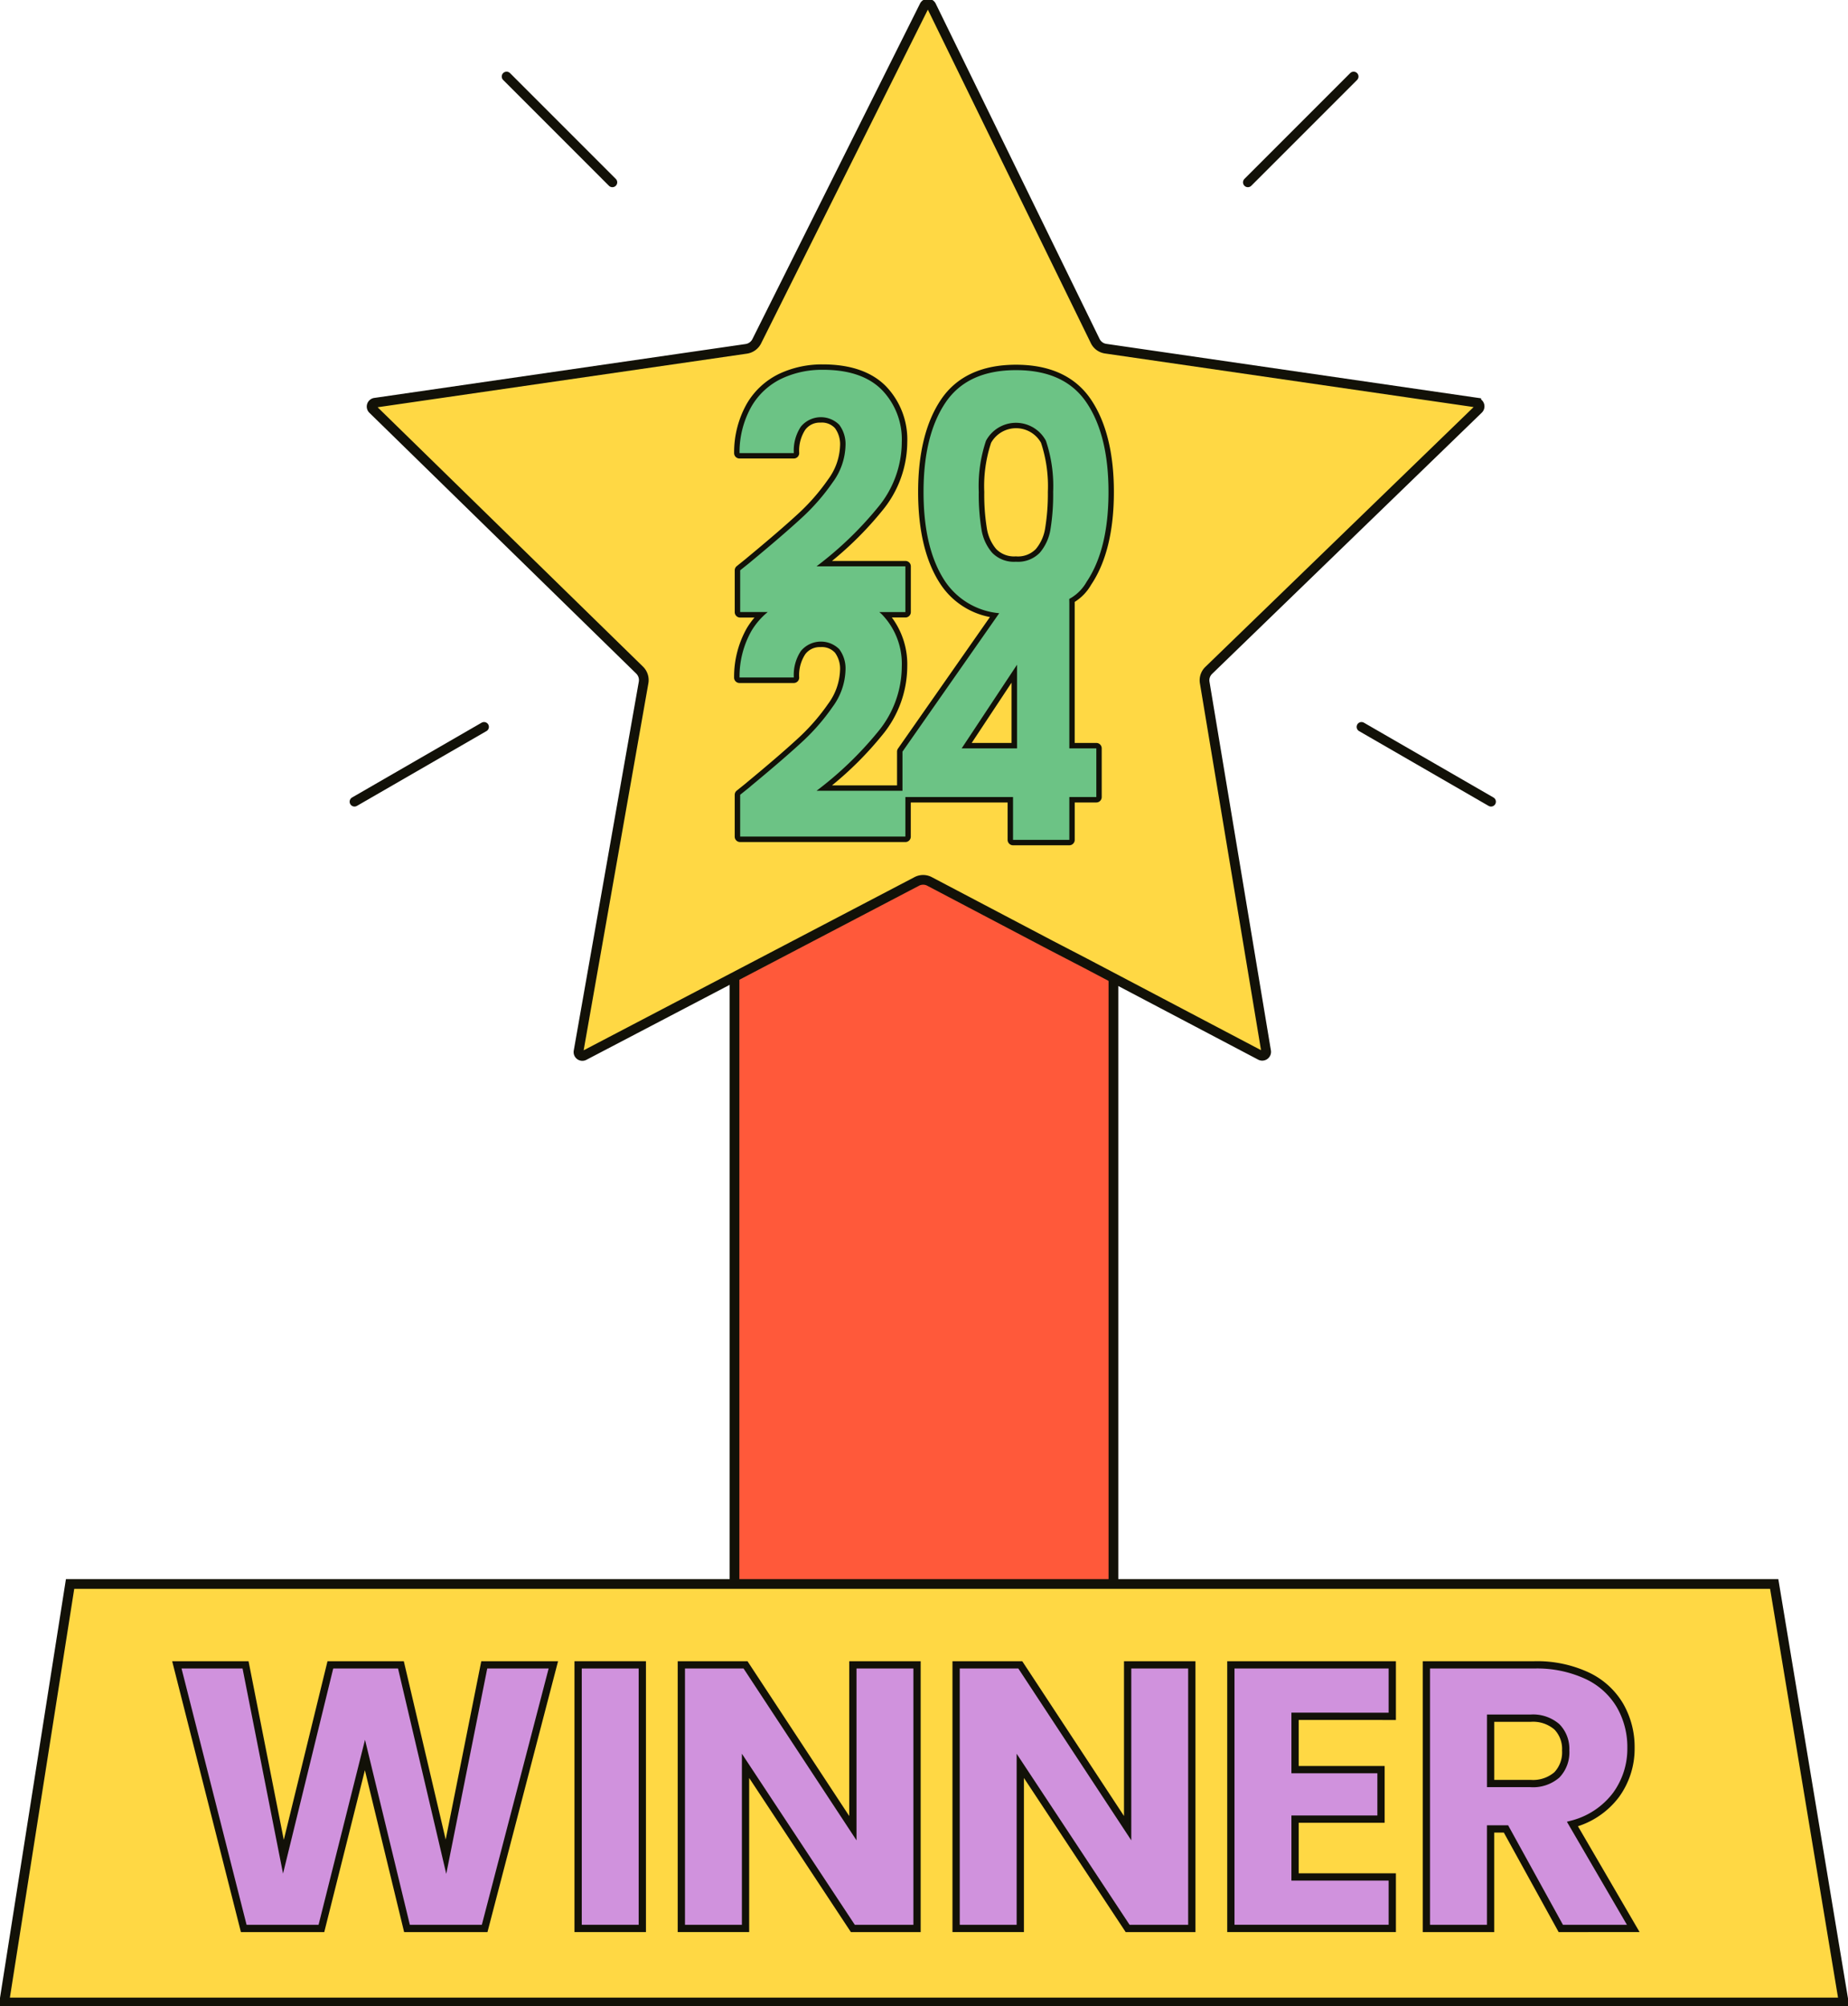
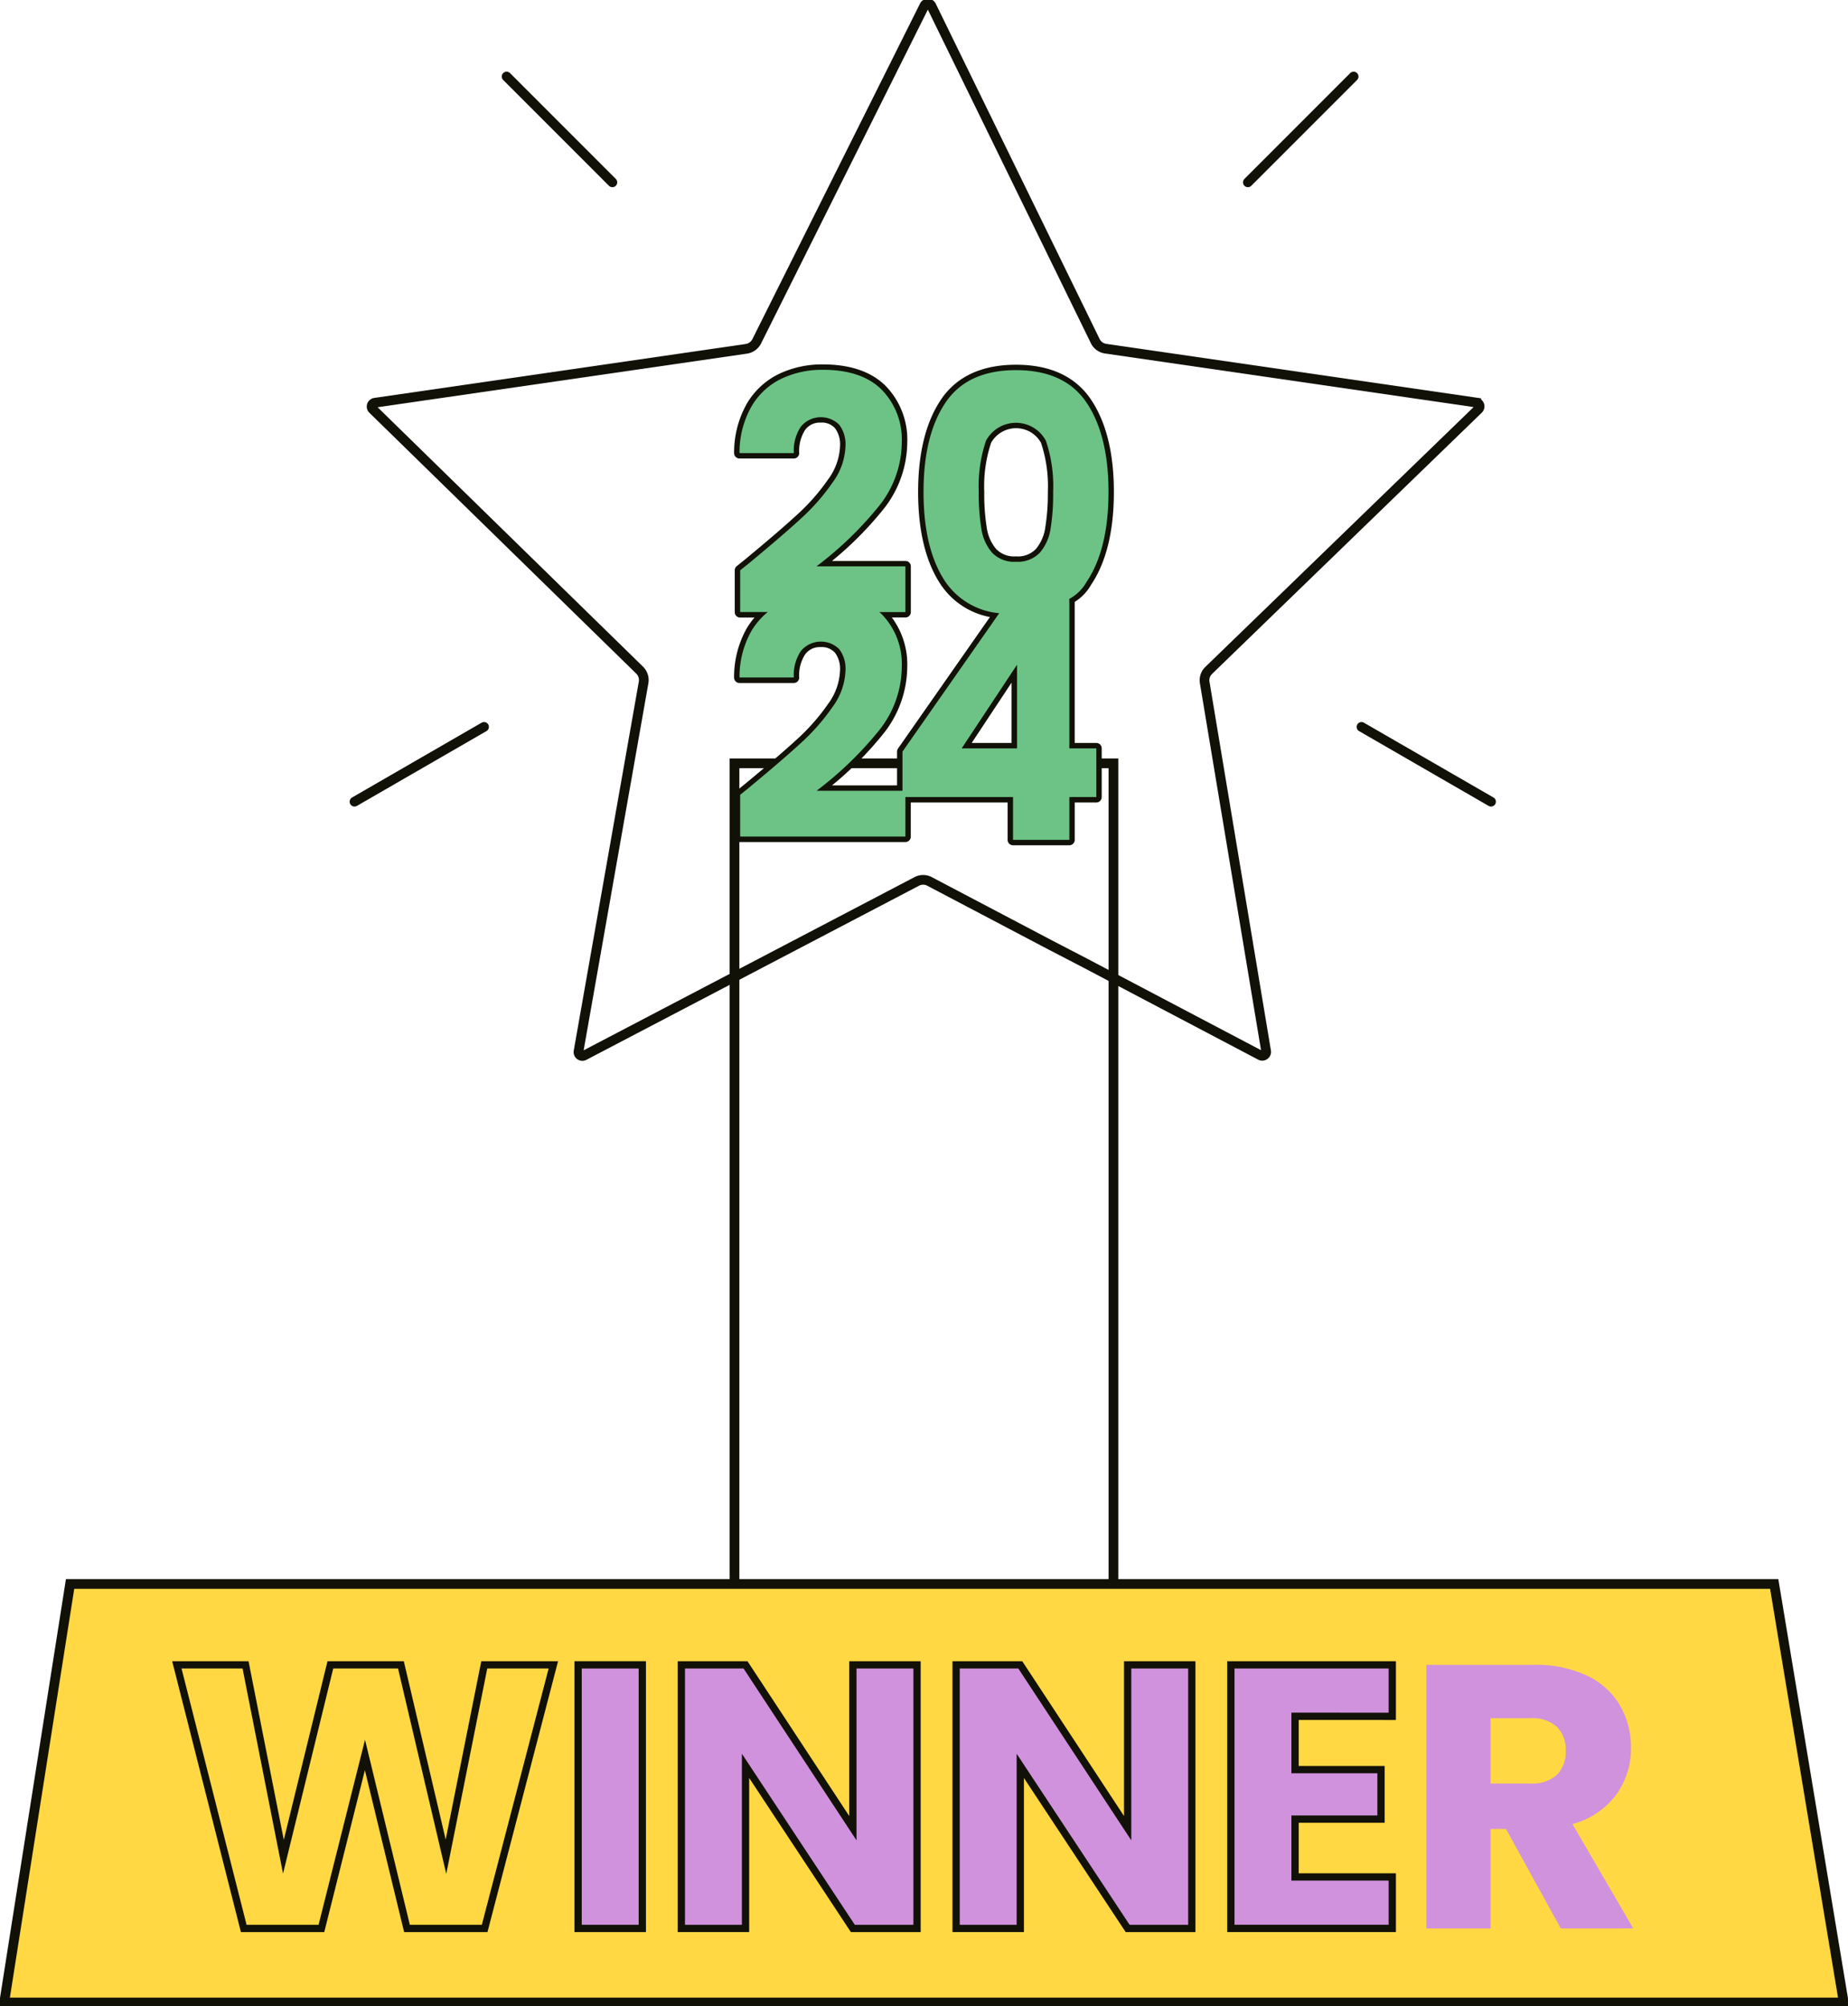
<svg xmlns="http://www.w3.org/2000/svg" id="Group_2920" data-name="Group 2920" width="190.359" height="206.584" viewBox="0 0 190.359 206.584">
  <defs>
    <clipPath id="clip-path">
      <rect id="Rectangle_2792" data-name="Rectangle 2792" width="190.359" height="206.584" fill="none" />
    </clipPath>
  </defs>
-   <rect id="Rectangle_2788" data-name="Rectangle 2788" width="39.032" height="96.116" transform="translate(75.661 78.606)" fill="#ff593a" />
  <rect id="Rectangle_2789" data-name="Rectangle 2789" width="39.032" height="96.116" transform="translate(75.661 78.606)" fill="none" stroke="#121108" stroke-miterlimit="10" stroke-width="1" />
  <path id="Path_2531" data-name="Path 2531" d="M7.371,220.15.585,263.244H190.074L182.91,220.15Z" transform="translate(-0.152 -57.031)" fill="#ffd844" />
  <g id="Group_2919" data-name="Group 2919">
    <g id="Group_2918" data-name="Group 2918" clip-path="url(#clip-path)">
      <path id="Path_2532" data-name="Path 2532" d="M190.073,263.244H.585L7.371,220.15H182.91Z" transform="translate(-0.152 -57.031)" fill="none" stroke="#121108" stroke-miterlimit="10" stroke-width="1" />
-       <path id="Path_2533" data-name="Path 2533" d="M121.6,97.459l-12.458-6.554a1.414,1.414,0,0,0-1.334,0L73.563,108.824a.4.4,0,0,1-.585-.424l6.7-37.982a1.44,1.44,0,0,0-.4-1.27L51.792,42.289a.394.394,0,0,1-.107-.42.4.4,0,0,1,.342-.268l38.225-5.547a1.446,1.446,0,0,0,1.085-.784L108.595.734A.406.406,0,0,1,108.958.5a.4.4,0,0,1,.365.225L126.2,35.25a1.421,1.421,0,0,0,1.074.786l38.176,5.547a.4.4,0,0,1,.219.688L137.9,69.16a1.417,1.417,0,0,0-.42,1.268l6.325,37.956a.406.406,0,0,1-.588.425l-18.038-9.493Z" transform="translate(-13.384 -0.13)" fill="#ffd844" />
      <path id="Path_2534" data-name="Path 2534" d="M121.6,97.459l-12.458-6.554a1.414,1.414,0,0,0-1.334,0L73.563,108.824a.4.4,0,0,1-.585-.424l6.7-37.982a1.44,1.44,0,0,0-.4-1.27L51.792,42.289a.394.394,0,0,1-.107-.42.4.4,0,0,1,.342-.268l38.225-5.547a1.446,1.446,0,0,0,1.085-.784L108.595.734A.406.406,0,0,1,108.958.5a.4.4,0,0,1,.365.225L126.2,35.25a1.421,1.421,0,0,0,1.074.786l38.176,5.547a.4.4,0,0,1,.219.688L137.9,69.16a1.417,1.417,0,0,0-.42,1.268l6.325,37.956a.406.406,0,0,1-.588.425l-18.038-9.493Z" transform="translate(-13.384 -0.13)" fill="none" stroke="#121108" stroke-miterlimit="10" stroke-width="1" />
      <line id="Line_645" data-name="Line 645" x1="10.896" y2="10.896" transform="translate(128.54 7.881)" fill="none" stroke="#121108" stroke-linecap="round" stroke-linejoin="round" stroke-width="1" />
      <line id="Line_646" data-name="Line 646" x2="10.896" y2="10.896" transform="translate(52.183 7.881)" fill="none" stroke="#121108" stroke-linecap="round" stroke-linejoin="round" stroke-width="1" />
      <line id="Line_647" data-name="Line 647" x1="13.344" y2="7.704" transform="translate(36.516 74.855)" fill="none" stroke="#121108" stroke-linecap="round" stroke-linejoin="round" stroke-width="1" />
      <line id="Line_648" data-name="Line 648" x2="13.344" y2="7.704" transform="translate(140.245 74.855)" fill="none" stroke="#121108" stroke-linecap="round" stroke-linejoin="round" stroke-width="1" />
-       <path id="Path_2535" data-name="Path 2535" d="M63.369,231.39l-7.076,27.143h-8l-4.33-17.863-4.485,17.863h-8L24.588,231.39h7.076l3.9,19.758L40.4,231.39h7.269l4.64,19.758,3.944-19.758Z" transform="translate(-6.37 -59.942)" fill="#d092dd" />
      <path id="Path_2536" data-name="Path 2536" d="M63.369,231.39l-7.076,27.143h-8l-4.33-17.863-4.485,17.863h-8L24.588,231.39h7.076l3.9,19.758L40.4,231.39h7.269l4.64,19.758,3.944-19.758Z" transform="translate(-6.37 -59.942)" fill="none" stroke="#121108" stroke-miterlimit="10" stroke-width="0.75" />
      <rect id="Rectangle_2790" data-name="Rectangle 2790" width="6.612" height="27.143" transform="translate(59.551 171.447)" fill="#d092dd" />
      <rect id="Rectangle_2791" data-name="Rectangle 2791" width="6.612" height="27.143" transform="translate(59.551 171.447)" fill="none" stroke="#121108" stroke-miterlimit="10" stroke-width="0.75" />
      <path id="Path_2537" data-name="Path 2537" d="M119,258.533h-6.612L101.334,241.79v16.742H94.722V231.389h6.611l11.058,16.819V231.389H119Z" transform="translate(-24.538 -59.942)" fill="#d092dd" />
      <path id="Path_2538" data-name="Path 2538" d="M119,258.533h-6.612L101.334,241.79v16.742H94.722V231.389h6.611l11.058,16.819V231.389H119Z" transform="translate(-24.538 -59.942)" fill="none" stroke="#121108" stroke-miterlimit="10" stroke-width="0.75" />
      <path id="Path_2539" data-name="Path 2539" d="M157.2,258.533H150.59L139.532,241.79v16.742h-6.611V231.389h6.611l11.058,16.819V231.389H157.2Z" transform="translate(-34.434 -59.942)" fill="#d092dd" />
      <path id="Path_2540" data-name="Path 2540" d="M157.2,258.533H150.59L139.532,241.79v16.742h-6.611V231.389h6.611l11.058,16.819V231.389H157.2Z" transform="translate(-34.434 -59.942)" fill="none" stroke="#121108" stroke-miterlimit="10" stroke-width="0.75" />
      <path id="Path_2541" data-name="Path 2541" d="M177.73,236.687v5.49h8.854v5.1H177.73v5.954h10.014v5.3H171.118V231.39h16.626v5.3Z" transform="translate(-44.329 -59.942)" fill="#d092dd" />
      <path id="Path_2542" data-name="Path 2542" d="M177.73,236.687v5.49h8.854v5.1H177.73v5.954h10.014v5.3H171.118V231.39h16.626v5.3Z" transform="translate(-44.329 -59.942)" fill="none" stroke="#121108" stroke-miterlimit="10" stroke-width="0.75" />
      <path id="Path_2543" data-name="Path 2543" d="M212.147,258.533,206.5,248.286h-1.585v10.247H198.3V231.39h11.1a12.228,12.228,0,0,1,5.471,1.121,7.729,7.729,0,0,1,3.383,3.074,8.577,8.577,0,0,1,1.122,4.349,8.079,8.079,0,0,1-1.528,4.833,8.222,8.222,0,0,1-4.5,3.016l6.263,10.749Zm-7.23-14.925h4.1a3.749,3.749,0,0,0,2.726-.889,3.359,3.359,0,0,0,.909-2.514,3.256,3.256,0,0,0-.909-2.435,3.752,3.752,0,0,0-2.726-.889h-4.1Z" transform="translate(-51.372 -59.942)" fill="#d092dd" />
-       <path id="Path_2544" data-name="Path 2544" d="M212.147,258.533,206.5,248.286h-1.585v10.247H198.3V231.39h11.1a12.228,12.228,0,0,1,5.471,1.121,7.729,7.729,0,0,1,3.383,3.074,8.577,8.577,0,0,1,1.122,4.349,8.079,8.079,0,0,1-1.528,4.833,8.222,8.222,0,0,1-4.5,3.016l6.263,10.749Zm-7.23-14.925h4.1a3.749,3.749,0,0,0,2.726-.889,3.359,3.359,0,0,0,.909-2.514,3.256,3.256,0,0,0-.909-2.435,3.752,3.752,0,0,0-2.726-.889h-4.1Z" transform="translate(-51.372 -59.942)" fill="none" stroke="#121108" stroke-miterlimit="10" stroke-width="0.75" />
      <path id="Path_2545" data-name="Path 2545" d="M130.885,99.985a.278.278,0,0,1-.278-.278V95.579H120.076v3.789a.278.278,0,0,1-.278.278h-17.02a.278.278,0,0,1-.278-.278V95.063a.279.279,0,0,1,.105-.218q.861-.682,1.013-.81a.242.242,0,0,1,.034-.033c2.209-1.827,3.968-3.341,5.227-4.5a21.476,21.476,0,0,0,3.2-3.647,6.441,6.441,0,0,0,1.274-3.607,3.072,3.072,0,0,0-.58-1.992,2.086,2.086,0,0,0-1.719-.679,2.108,2.108,0,0,0-1.8.855,4.216,4.216,0,0,0-.673,2.562.278.278,0,0,1-.278.278h-5.593a.278.278,0,0,1-.278-.285,9.922,9.922,0,0,1,1.277-4.952,7.793,7.793,0,0,1,1.186-1.5h-2.118a.278.278,0,0,1-.278-.278V71.947a.278.278,0,0,1,.105-.218q.861-.684,1.014-.811a.283.283,0,0,1,.033-.033c2.209-1.826,3.968-3.34,5.227-4.5a21.5,21.5,0,0,0,3.2-3.648,6.443,6.443,0,0,0,1.274-3.606,3.072,3.072,0,0,0-.58-1.992,2.084,2.084,0,0,0-1.719-.679,2.108,2.108,0,0,0-1.8.855,4.216,4.216,0,0,0-.673,2.562.278.278,0,0,1-.278.278h-5.593a.278.278,0,0,1-.278-.285,9.922,9.922,0,0,1,1.277-4.952,7.5,7.5,0,0,1,3.2-2.954,10.065,10.065,0,0,1,4.375-.942c2.753,0,4.867.723,6.282,2.15a7.625,7.625,0,0,1,2.132,5.586,10.889,10.889,0,0,1-2.536,6.9,35.972,35.972,0,0,1-5.719,5.6H119.8a.278.278,0,0,1,.278.278v4.712a.278.278,0,0,1-.278.278h-2a7.686,7.686,0,0,1,1.9,5.344,10.889,10.889,0,0,1-2.536,6.9,35.972,35.972,0,0,1-5.719,5.6h7.767V90.621a.278.278,0,0,1,.05-.159l9.712-13.891a7.694,7.694,0,0,1-5.29-3.282c-1.528-2.273-2.3-5.439-2.3-9.411,0-3.926.774-7.069,2.3-9.342,1.55-2.31,4.074-3.48,7.5-3.48s5.952,1.171,7.5,3.48c1.527,2.273,2.3,5.417,2.3,9.342,0,3.971-.774,7.137-2.3,9.411a4.7,4.7,0,0,1-1.738,1.761l0,.243V90h2.5a.278.278,0,0,1,.278.278V95.3a.278.278,0,0,1-.278.278h-2.5v4.129a.278.278,0,0,1-.278.278ZM131.013,90V82.6L126.112,90Zm.176-32.968a2.707,2.707,0,0,0-2.827,1.675,14.4,14.4,0,0,0-.726,5.167,22.091,22.091,0,0,0,.266,3.765,4.627,4.627,0,0,0,1.037,2.306,3.438,3.438,0,0,0,4.5,0,4.648,4.648,0,0,0,1.035-2.306,21.986,21.986,0,0,0,.267-3.765,14.422,14.422,0,0,0-.726-5.167,2.708,2.708,0,0,0-2.827-1.675" transform="translate(-26.536 -13.218)" fill="#6cc385" />
      <path id="Path_2546" data-name="Path 2546" d="M111.19,51.2q4.034,0,6.086,2.069a7.324,7.324,0,0,1,2.052,5.39,10.575,10.575,0,0,1-2.476,6.729,36.438,36.438,0,0,1-6.306,6.052H119.7v4.712h-2.684c.087.078.179.15.26.232a7.326,7.326,0,0,1,2.052,5.39,10.574,10.574,0,0,1-2.476,6.729,36.41,36.41,0,0,1-6.306,6.052H119.4V90.524l9.966-14.256a7.528,7.528,0,0,1-5.542-3.232q-2.255-3.355-2.254-9.255,0-5.832,2.254-9.188t7.272-3.356q5.018,0,7.272,3.356t2.255,9.188q0,5.9-2.255,9.255a4.488,4.488,0,0,1-1.787,1.761l.007.4V90.185h2.781V95.2h-2.781V99.61h-5.8V95.2H119.7v4.068H102.681V94.965q1.073-.852,1.059-.852l-.008,0q3.322-2.745,5.238-4.509a21.676,21.676,0,0,0,3.239-3.7,6.682,6.682,0,0,0,1.322-3.763,3.32,3.32,0,0,0-.644-2.169,2.678,2.678,0,0,0-3.95.186,4.459,4.459,0,0,0-.729,2.729h-5.593a9.588,9.588,0,0,1,1.238-4.814,7.476,7.476,0,0,1,1.668-1.926h-2.839V71.849Q103.754,71,103.74,71l-.008.005q3.322-2.746,5.238-4.509a21.68,21.68,0,0,0,3.239-3.7,6.678,6.678,0,0,0,1.322-3.763,3.32,3.32,0,0,0-.644-2.169,2.678,2.678,0,0,0-3.95.186,4.459,4.459,0,0,0-.729,2.729h-5.593a9.584,9.584,0,0,1,1.238-4.814,7.172,7.172,0,0,1,3.084-2.847,9.737,9.737,0,0,1,4.255-.916m19.9,19.765a3.123,3.123,0,0,0,2.459-.932,4.9,4.9,0,0,0,1.1-2.441,22.239,22.239,0,0,0,.27-3.814,14.622,14.622,0,0,0-.746-5.272,3.5,3.5,0,0,0-6.171,0,14.624,14.624,0,0,0-.745,5.272,22.155,22.155,0,0,0,.271,3.814,4.871,4.871,0,0,0,1.1,2.441,3.118,3.118,0,0,0,2.457.932M125.5,90.185h5.7V81.573l-5.7,8.611M111.19,50.647a10.326,10.326,0,0,0-4.494.97,7.765,7.765,0,0,0-3.321,3.061,10.186,10.186,0,0,0-1.317,5.09.555.555,0,0,0,.556.568h5.593a.556.556,0,0,0,.556-.556,3.951,3.951,0,0,1,.616-2.394,1.846,1.846,0,0,1,1.574-.745,1.822,1.822,0,0,1,1.5.579,2.8,2.8,0,0,1,.517,1.815,6.172,6.172,0,0,1-1.226,3.449,21.239,21.239,0,0,1-3.154,3.6c-1.254,1.155-3.01,2.665-5.216,4.49a.553.553,0,0,0-.048.044c-.085.07-.336.273-.994.8a.556.556,0,0,0-.21.435v4.306a.555.555,0,0,0,.556.556h1.48a8.086,8.086,0,0,0-.785,1.083,10.183,10.183,0,0,0-1.317,5.089.554.554,0,0,0,.556.568h5.593a.555.555,0,0,0,.556-.556,3.951,3.951,0,0,1,.616-2.394,1.846,1.846,0,0,1,1.574-.745,1.825,1.825,0,0,1,1.5.579,2.8,2.8,0,0,1,.517,1.815,6.17,6.17,0,0,1-1.226,3.449,21.21,21.21,0,0,1-3.154,3.6c-1.255,1.156-3.01,2.667-5.216,4.49a.553.553,0,0,0-.048.044c-.085.07-.336.273-.994.8a.555.555,0,0,0-.21.435v4.306a.555.555,0,0,0,.556.556H119.7a.555.555,0,0,0,.556-.556V95.759h9.975V99.61a.556.556,0,0,0,.556.556h5.8a.556.556,0,0,0,.556-.556V95.759h2.225a.556.556,0,0,0,.556-.556V90.185a.556.556,0,0,0-.556-.556H137.14V75.2l0-.095a4.987,4.987,0,0,0,1.688-1.76c1.56-2.32,2.349-5.539,2.349-9.565,0-3.981-.789-7.177-2.349-9.5-1.606-2.39-4.208-3.6-7.734-3.6s-6.128,1.212-7.733,3.6c-1.559,2.32-2.349,5.515-2.349,9.5,0,4.028.79,7.246,2.349,9.565a7.86,7.86,0,0,0,5.048,3.318L118.94,90.205a.562.562,0,0,0-.1.319V94h-6.7a35.461,35.461,0,0,0,5.152-5.15,11.159,11.159,0,0,0,2.6-7.076,8.1,8.1,0,0,0-1.587-5.067h1.4a.555.555,0,0,0,.556-.556V71.443a.555.555,0,0,0-.556-.556h-7.564a35.5,35.5,0,0,0,5.152-5.15,11.159,11.159,0,0,0,2.6-7.076,7.9,7.9,0,0,0-2.212-5.782c-1.47-1.481-3.651-2.232-6.481-2.232m19.9,19.765a2.573,2.573,0,0,1-2.042-.746,4.356,4.356,0,0,1-.971-2.169,21.732,21.732,0,0,1-.262-3.716,14.168,14.168,0,0,1,.705-5.064,2.951,2.951,0,0,1,5.14,0,14.179,14.179,0,0,1,.705,5.064A21.681,21.681,0,0,1,134.1,67.5a4.361,4.361,0,0,1-.969,2.169,2.578,2.578,0,0,1-2.044.746m-4.559,19.216,4.106-6.208v6.208Z" transform="translate(-26.438 -13.12)" fill="#121108" />
    </g>
  </g>
</svg>